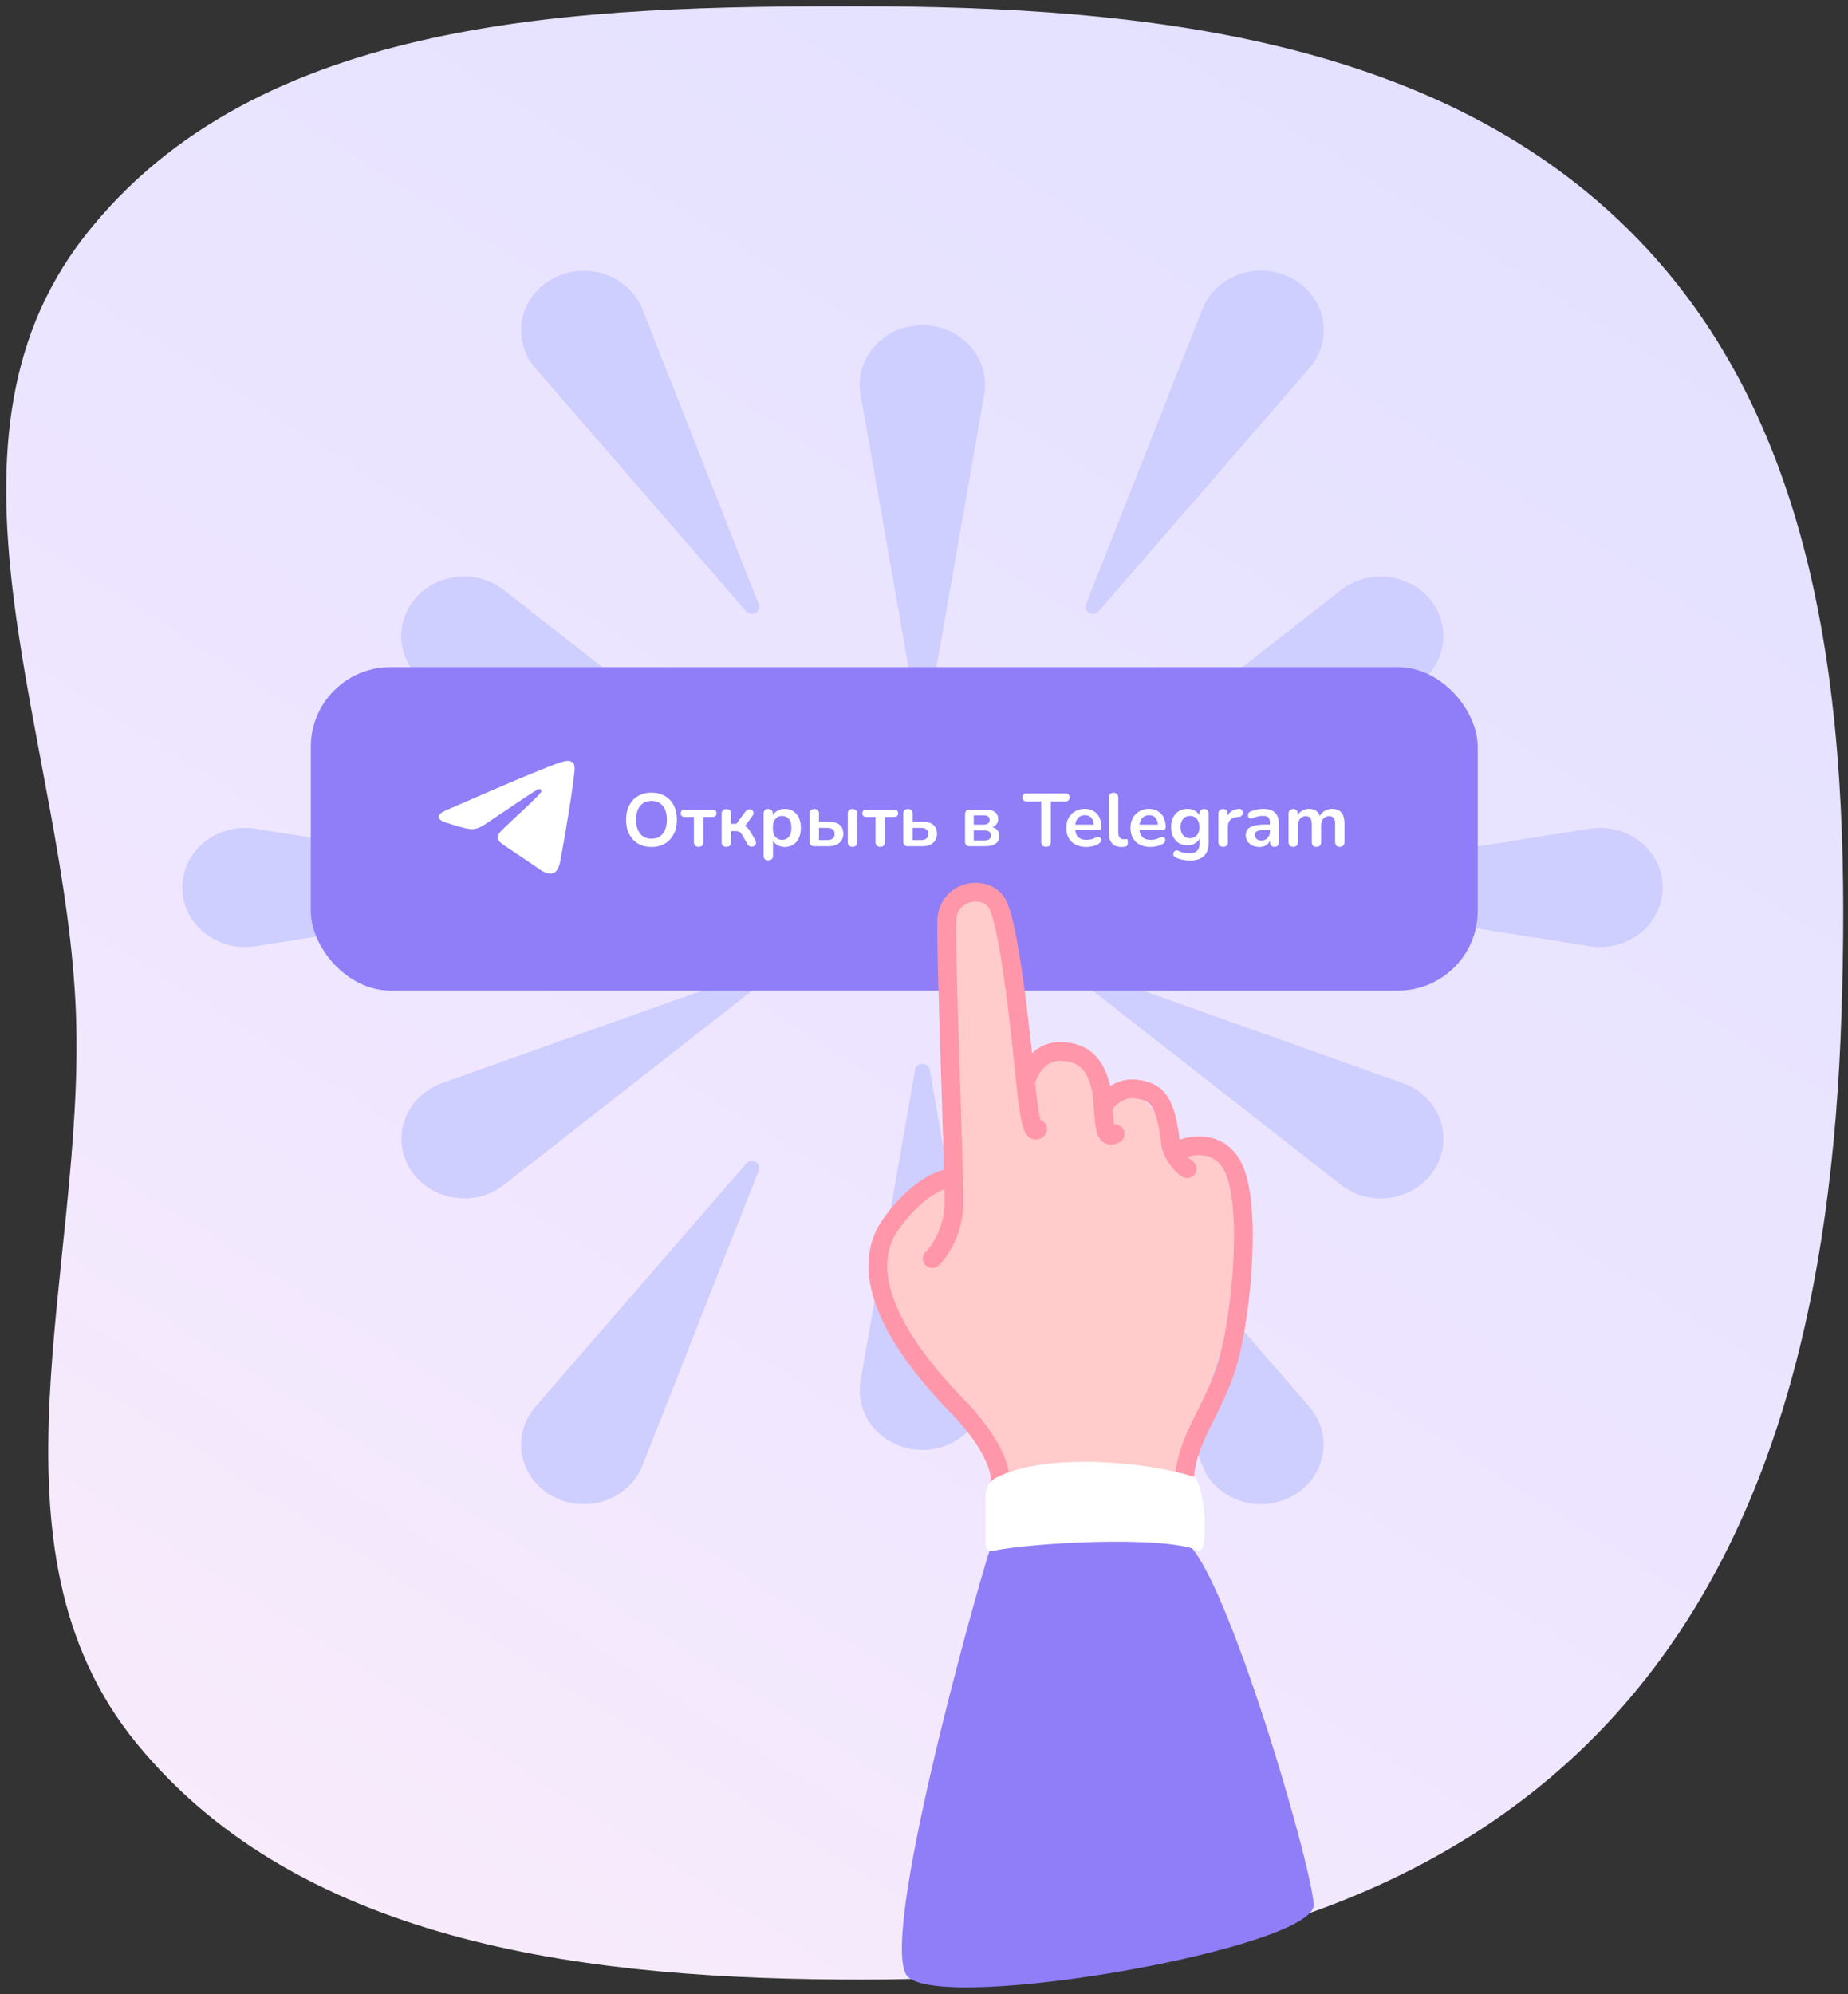
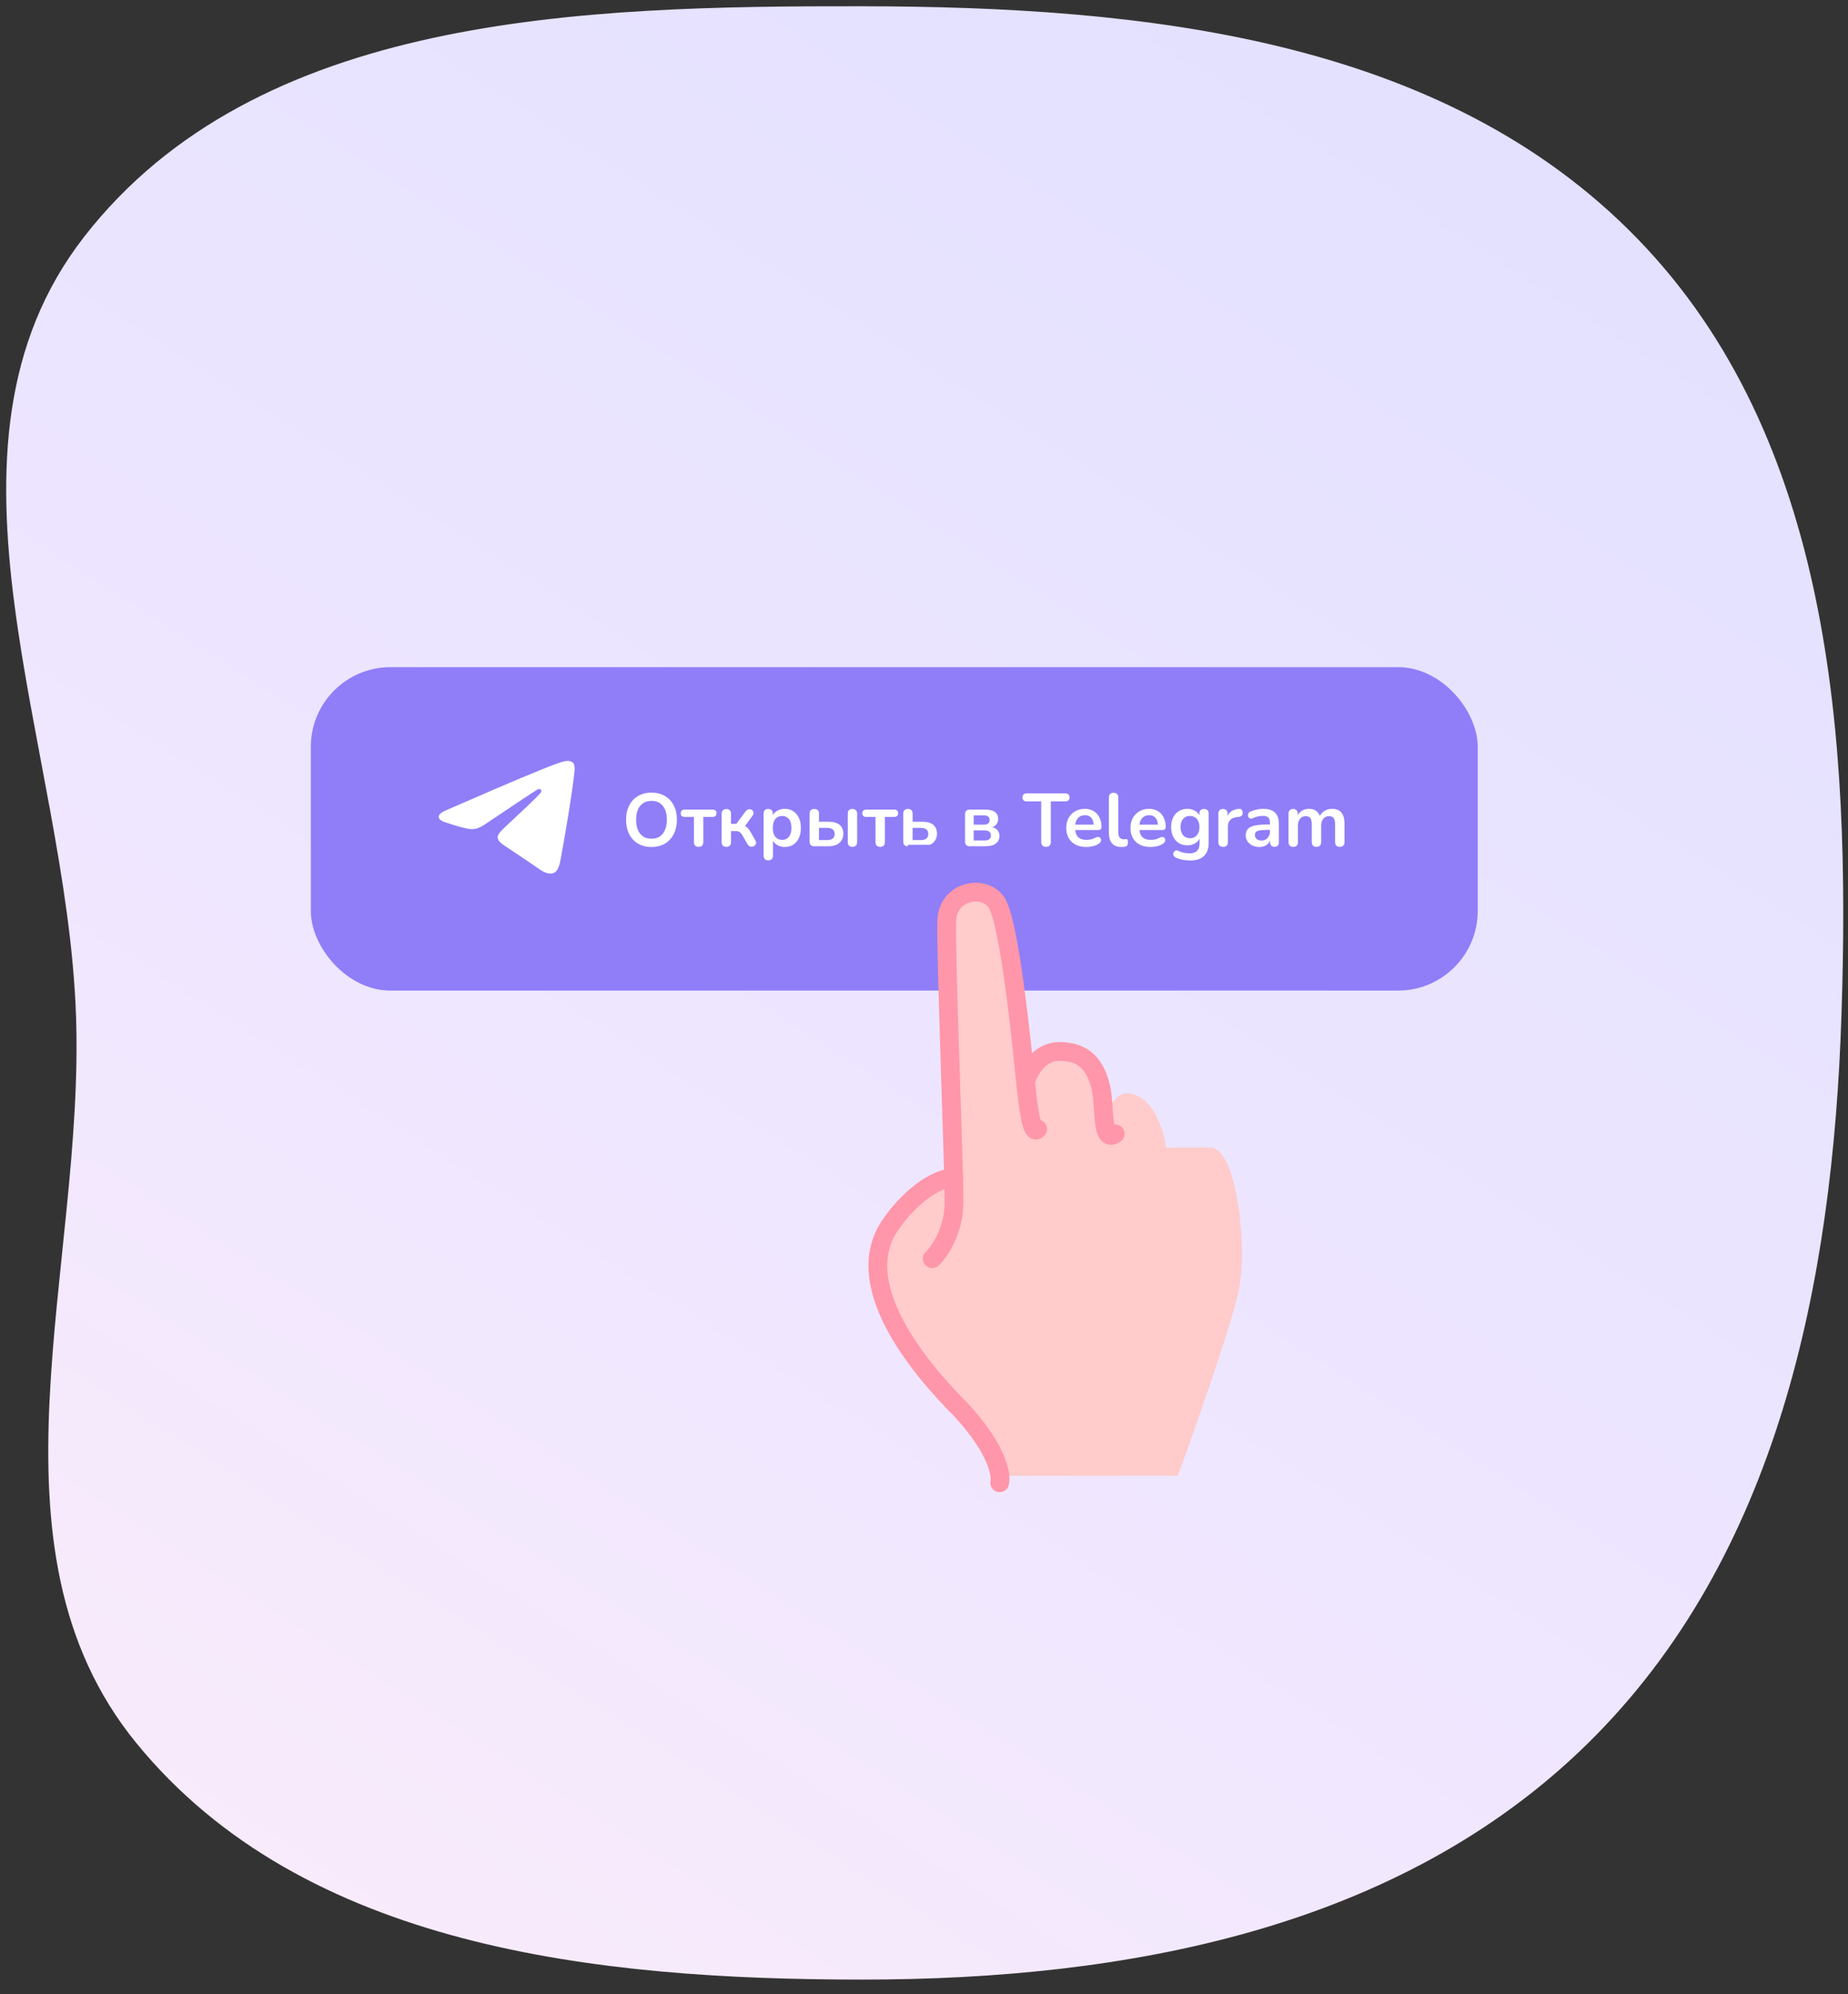
<svg xmlns="http://www.w3.org/2000/svg" width="203" height="219" viewBox="0 0 203 219" fill="none">
  <rect x="0" y="0" width="203" height="219" fill="#333333" stroke="none" />
  <path fill-rule="evenodd" clip-rule="evenodd" d="M94.684 0.688C125.497 0.73 158.396 4.088 179.875 26.221C201.152 48.147 203.286 81.002 202.28 111.565C201.315 140.873 195.319 170.913 174.434 191.459C153.702 211.854 123.741 217.42 94.684 217.414C65.634 217.408 33.348 213.96 14.968 191.424C-2.57 169.921 9.31 139.316 8.352 111.565C7.33 81.926 -8.949 49.37 9.259 25.986C28.244 1.603 63.816 0.645 94.684 0.688Z" fill="url(#paint0_linear_664_1168)" />
-   <path d="M147.303 64.804C148.046 64.225 148.908 63.799 149.835 63.556C150.762 63.312 151.732 63.255 152.683 63.389C153.634 63.523 154.545 63.845 155.357 64.334C156.17 64.823 156.865 65.468 157.399 66.227C157.933 66.987 158.293 67.844 158.457 68.744C158.621 69.644 158.585 70.567 158.35 71.453C158.116 72.338 157.689 73.168 157.097 73.887C156.505 74.607 155.76 75.201 154.912 75.63L154.099 75.978L119.971 88.117C119.215 88.387 118.63 87.599 118.963 87.035L119.167 86.804L147.303 64.804ZM141.97 30.596C142.836 31.072 143.582 31.72 144.158 32.497C144.733 33.274 145.123 34.161 145.301 35.096C145.479 36.031 145.44 36.991 145.188 37.91C144.936 38.829 144.475 39.685 143.839 40.419L120.679 67.136C120.102 67.816 118.972 67.198 119.297 66.379L132.076 33.963C132.427 33.073 132.978 32.267 133.691 31.6C134.403 30.933 135.26 30.422 136.201 30.102C137.143 29.781 138.147 29.659 139.143 29.745C140.139 29.83 141.104 30.121 141.97 30.596ZM174.601 91.02C175.589 90.86 176.602 90.907 177.568 91.158C178.535 91.408 179.432 91.856 180.198 92.47C180.964 93.084 181.579 93.849 182.001 94.713C182.423 95.576 182.642 96.516 182.642 97.468C182.642 98.419 182.423 99.36 182.001 100.223C181.579 101.086 180.964 101.851 180.198 102.465C179.432 103.079 178.535 103.527 177.568 103.778C176.602 104.028 175.589 104.075 174.601 103.916L138.653 98.232C137.742 98.085 137.742 96.85 138.653 96.711L174.601 91.02ZM119.289 128.556C119.012 127.846 119.841 127.282 120.443 127.599L120.687 127.799L143.839 154.517C144.446 155.223 144.891 156.042 145.145 156.921C145.399 157.8 145.457 158.719 145.315 159.621C145.173 160.522 144.834 161.386 144.321 162.155C143.807 162.925 143.129 163.584 142.331 164.091C141.534 164.597 140.633 164.94 139.688 165.096C138.743 165.253 137.773 165.22 136.842 165C135.911 164.78 135.039 164.377 134.281 163.818C133.523 163.259 132.897 162.555 132.442 161.752L132.076 160.973L119.289 128.556ZM119.971 106.811L154.099 118.958C155.035 119.292 155.883 119.815 156.584 120.492C157.285 121.169 157.823 121.982 158.16 122.876C158.497 123.77 158.625 124.723 158.535 125.669C158.445 126.614 158.139 127.53 157.639 128.352C157.139 129.174 156.456 129.883 155.639 130.43C154.821 130.976 153.888 131.347 152.905 131.516C151.921 131.685 150.91 131.649 149.943 131.41C148.976 131.171 148.075 130.735 147.303 130.131L119.175 108.132C118.459 107.583 119.11 106.51 119.971 106.819V106.811ZM83.348 128.556L70.569 160.973C70.215 161.859 69.663 162.661 68.951 163.325C68.238 163.988 67.382 164.497 66.442 164.815C65.503 165.133 64.501 165.254 63.508 165.168C62.514 165.082 61.552 164.793 60.688 164.319C59.823 163.845 59.078 163.198 58.503 162.424C57.928 161.649 57.537 160.765 57.357 159.833C57.178 158.901 57.213 157.942 57.462 157.024C57.711 156.107 58.166 155.251 58.798 154.517L81.966 127.799C82.544 127.12 83.674 127.738 83.348 128.556ZM83.478 108.132L55.343 130.139C54.57 130.739 53.669 131.171 52.703 131.408C51.736 131.644 50.728 131.678 49.746 131.507C48.765 131.336 47.834 130.965 47.019 130.419C46.203 129.873 45.522 129.165 45.023 128.344C44.525 127.523 44.219 126.609 44.129 125.665C44.039 124.721 44.166 123.77 44.501 122.877C44.836 121.985 45.371 121.172 46.07 120.495C46.768 119.818 47.613 119.294 48.546 118.958L82.674 106.819C83.535 106.51 84.186 107.583 83.478 108.132ZM20.028 97.475C20.028 101.514 23.849 104.58 28.044 103.923L63.992 98.232C64.903 98.085 64.903 96.85 63.992 96.711L28.044 91.02C27.058 90.864 26.048 90.914 25.085 91.166C24.121 91.419 23.227 91.867 22.464 92.481C21.701 93.094 21.088 93.858 20.668 94.719C20.247 95.581 20.029 96.518 20.028 97.468V97.475ZM45.002 66.58C45.464 65.82 46.083 65.156 46.821 64.628C47.559 64.099 48.401 63.717 49.298 63.505C50.194 63.292 51.127 63.253 52.04 63.39C52.953 63.527 53.827 63.837 54.611 64.302L55.343 64.804L83.47 86.804C84.096 87.283 83.674 88.163 82.983 88.171L82.674 88.124L48.546 75.978C47.61 75.644 46.761 75.121 46.059 74.444C45.357 73.768 44.818 72.954 44.481 72.059C44.144 71.165 44.016 70.212 44.105 69.265C44.195 68.319 44.501 67.403 45.002 66.58ZM70.569 33.963L83.348 66.379C83.674 67.198 82.544 67.816 81.966 67.144L58.798 40.419C58.166 39.684 57.711 38.829 57.462 37.911C57.213 36.993 57.178 36.035 57.357 35.103C57.537 34.17 57.928 33.286 58.503 32.512C59.078 31.737 59.823 31.091 60.688 30.617C61.552 30.143 62.514 29.853 63.508 29.767C64.501 29.682 65.503 29.802 66.442 30.12C67.382 30.439 68.238 30.947 68.951 31.611C69.663 32.274 70.215 33.077 70.569 33.963ZM94.526 43.306C94.366 42.371 94.422 41.414 94.689 40.501C94.957 39.588 95.431 38.741 96.077 38.019C96.724 37.297 97.528 36.717 98.433 36.319C99.339 35.921 100.325 35.715 101.323 35.715C102.32 35.715 103.306 35.921 104.212 36.319C105.118 36.717 105.922 37.297 106.568 38.019C107.214 38.741 107.688 39.588 107.956 40.501C108.223 41.414 108.279 42.371 108.119 43.306L102.127 77.453C101.973 78.317 100.672 78.317 100.526 77.453L94.534 43.306H94.526ZM108.119 151.629C108.283 152.566 108.23 153.526 107.965 154.441C107.699 155.357 107.227 156.207 106.58 156.931C105.934 157.656 105.129 158.238 104.222 158.637C103.314 159.037 102.327 159.244 101.327 159.244C100.327 159.244 99.339 159.037 98.432 158.637C97.524 158.238 96.72 157.656 96.073 156.931C95.427 156.207 94.954 155.357 94.689 154.441C94.423 153.526 94.37 152.566 94.534 151.629L100.526 117.483C100.672 116.618 101.973 116.618 102.127 117.483L108.119 151.629Z" fill="#CECEFF" />
  <rect x="34.142" y="73.273" width="128.183" height="35.521" rx="8.751" fill="#8F7EF8" />
  <path d="M49.221 88.896C53.229 87.15 55.901 85.999 57.237 85.443C61.056 83.855 61.849 83.579 62.366 83.569C62.48 83.568 62.734 83.596 62.899 83.729C63.037 83.842 63.075 83.995 63.095 84.102C63.112 84.209 63.135 84.453 63.116 84.643C62.91 86.817 62.014 92.092 61.559 94.527C61.368 95.557 60.987 95.902 60.62 95.936C59.821 96.009 59.215 95.408 58.442 94.902C57.233 94.108 56.55 93.615 55.375 92.841C54.017 91.946 54.898 91.455 55.671 90.651C55.873 90.441 59.391 87.242 59.458 86.951C59.467 86.915 59.475 86.78 59.394 86.708C59.314 86.637 59.196 86.661 59.11 86.681C58.988 86.708 57.056 87.986 53.31 90.513C52.763 90.89 52.266 91.074 51.82 91.064C51.33 91.054 50.385 90.787 49.682 90.559C48.823 90.279 48.138 90.131 48.198 89.655C48.228 89.408 48.57 89.155 49.221 88.896Z" fill="white" />
-   <path d="M71.564 93.024C71.004 93.024 70.512 92.901 70.09 92.654C69.672 92.406 69.348 92.061 69.118 91.616C68.887 91.165 68.772 90.638 68.772 90.034C68.772 89.579 68.838 89.169 68.969 88.807C69.101 88.439 69.288 88.126 69.529 87.868C69.776 87.605 70.07 87.404 70.411 87.267C70.757 87.124 71.141 87.053 71.564 87.053C72.129 87.053 72.621 87.176 73.038 87.423C73.456 87.665 73.779 88.008 74.01 88.453C74.241 88.898 74.356 89.422 74.356 90.026C74.356 90.482 74.29 90.894 74.158 91.262C74.027 91.629 73.837 91.945 73.59 92.209C73.349 92.472 73.055 92.676 72.709 92.818C72.368 92.956 71.987 93.024 71.564 93.024ZM71.564 92.118C71.921 92.118 72.223 92.036 72.47 91.871C72.722 91.706 72.915 91.468 73.046 91.154C73.184 90.841 73.252 90.468 73.252 90.034C73.252 89.375 73.104 88.865 72.808 88.502C72.517 88.14 72.102 87.959 71.564 87.959C71.212 87.959 70.91 88.041 70.658 88.206C70.405 88.365 70.21 88.601 70.073 88.914C69.941 89.222 69.875 89.595 69.875 90.034C69.875 90.688 70.024 91.198 70.32 91.566C70.617 91.934 71.031 92.118 71.564 92.118ZM76.746 93.008C76.581 93.008 76.452 92.964 76.359 92.876C76.271 92.783 76.227 92.651 76.227 92.481V89.721H75.222C74.926 89.721 74.777 89.587 74.777 89.318C74.777 89.192 74.816 89.093 74.893 89.021C74.975 88.95 75.085 88.914 75.222 88.914H78.261C78.558 88.914 78.706 89.049 78.706 89.318C78.706 89.45 78.668 89.551 78.591 89.623C78.514 89.688 78.404 89.721 78.261 89.721H77.257V92.481C77.257 92.651 77.213 92.783 77.125 92.876C77.043 92.964 76.916 93.008 76.746 93.008ZM79.791 93.008C79.626 93.008 79.497 92.964 79.404 92.876C79.316 92.783 79.272 92.651 79.272 92.481V89.384C79.272 89.213 79.316 89.084 79.404 88.996C79.497 88.903 79.626 88.856 79.791 88.856C79.956 88.856 80.082 88.903 80.17 88.996C80.257 89.084 80.301 89.213 80.301 89.384V90.479H80.886L81.916 89.095C81.993 88.991 82.081 88.925 82.179 88.898C82.278 88.865 82.372 88.862 82.459 88.889C82.553 88.917 82.627 88.966 82.682 89.038C82.742 89.109 82.772 89.194 82.772 89.293C82.778 89.386 82.742 89.485 82.665 89.59L81.685 90.932L81.463 90.603C81.611 90.619 81.743 90.66 81.858 90.726C81.979 90.792 82.089 90.885 82.188 91.006C82.292 91.122 82.394 91.267 82.492 91.443L82.978 92.308C83.044 92.423 83.066 92.53 83.044 92.629C83.028 92.722 82.981 92.802 82.904 92.868C82.833 92.934 82.748 92.975 82.649 92.991C82.55 93.008 82.451 92.994 82.352 92.95C82.259 92.912 82.179 92.835 82.114 92.719L81.562 91.756C81.49 91.629 81.419 91.533 81.347 91.468C81.282 91.396 81.205 91.347 81.117 91.319C81.034 91.292 80.933 91.278 80.812 91.278H80.301V92.481C80.301 92.651 80.257 92.783 80.17 92.876C80.082 92.964 79.956 93.008 79.791 93.008ZM84.392 94.49C84.227 94.49 84.101 94.447 84.013 94.359C83.925 94.271 83.881 94.142 83.881 93.972V89.367C83.881 89.197 83.925 89.068 84.013 88.98C84.101 88.892 84.224 88.848 84.383 88.848C84.548 88.848 84.674 88.892 84.762 88.98C84.85 89.068 84.894 89.197 84.894 89.367V90.01L84.803 89.763C84.886 89.483 85.053 89.257 85.306 89.087C85.564 88.917 85.863 88.832 86.204 88.832C86.555 88.832 86.863 88.917 87.126 89.087C87.395 89.257 87.604 89.499 87.752 89.812C87.9 90.12 87.975 90.49 87.975 90.924C87.975 91.352 87.9 91.726 87.752 92.044C87.604 92.357 87.398 92.599 87.135 92.769C86.871 92.939 86.561 93.024 86.204 93.024C85.869 93.024 85.575 92.942 85.322 92.777C85.07 92.607 84.9 92.387 84.812 92.118H84.911V93.972C84.911 94.142 84.864 94.271 84.771 94.359C84.683 94.447 84.556 94.49 84.392 94.49ZM85.915 92.242C86.119 92.242 86.297 92.192 86.451 92.094C86.605 91.995 86.723 91.849 86.805 91.657C86.893 91.459 86.937 91.215 86.937 90.924C86.937 90.485 86.844 90.158 86.657 89.944C86.47 89.724 86.223 89.614 85.915 89.614C85.712 89.614 85.534 89.664 85.38 89.763C85.226 89.856 85.106 90.001 85.018 90.199C84.935 90.391 84.894 90.633 84.894 90.924C84.894 91.358 84.987 91.687 85.174 91.912C85.361 92.132 85.608 92.242 85.915 92.242ZM89.443 92.942C89.278 92.942 89.152 92.898 89.064 92.81C88.976 92.722 88.932 92.596 88.932 92.431V89.367C88.932 89.192 88.976 89.062 89.064 88.98C89.157 88.892 89.286 88.848 89.451 88.848C89.616 88.848 89.742 88.892 89.83 88.98C89.918 89.062 89.962 89.192 89.962 89.367V90.249H91.024C91.557 90.249 91.958 90.361 92.227 90.586C92.501 90.811 92.639 91.141 92.639 91.575C92.639 91.849 92.573 92.091 92.441 92.299C92.309 92.503 92.123 92.662 91.881 92.777C91.645 92.887 91.359 92.942 91.024 92.942H89.443ZM89.962 92.266H90.868C91.126 92.266 91.326 92.212 91.469 92.102C91.612 91.986 91.683 91.814 91.683 91.583C91.683 91.358 91.612 91.193 91.469 91.089C91.326 90.979 91.126 90.924 90.868 90.924H89.962V92.266ZM93.635 93.008C93.471 93.008 93.344 92.964 93.257 92.876C93.169 92.783 93.125 92.651 93.125 92.481V89.367C93.125 89.192 93.169 89.062 93.257 88.98C93.344 88.892 93.471 88.848 93.635 88.848C93.8 88.848 93.926 88.892 94.014 88.98C94.108 89.062 94.154 89.192 94.154 89.367V92.481C94.154 92.832 93.981 93.008 93.635 93.008ZM96.694 93.008C96.529 93.008 96.4 92.964 96.307 92.876C96.219 92.783 96.175 92.651 96.175 92.481V89.721H95.17C94.874 89.721 94.726 89.587 94.726 89.318C94.726 89.192 94.764 89.093 94.841 89.021C94.923 88.95 95.033 88.914 95.17 88.914H98.21C98.506 88.914 98.654 89.049 98.654 89.318C98.654 89.45 98.616 89.551 98.539 89.623C98.462 89.688 98.353 89.721 98.21 89.721H97.205V92.481C97.205 92.651 97.161 92.783 97.073 92.876C96.991 92.964 96.864 93.008 96.694 93.008ZM99.731 92.942C99.566 92.942 99.44 92.898 99.352 92.81C99.264 92.722 99.22 92.596 99.22 92.431V89.367C99.22 89.192 99.264 89.062 99.352 88.98C99.445 88.892 99.574 88.848 99.739 88.848C99.904 88.848 100.03 88.892 100.118 88.98C100.206 89.062 100.25 89.192 100.25 89.367V90.249H101.312C101.845 90.249 102.246 90.361 102.515 90.586C102.789 90.811 102.927 91.141 102.927 91.575C102.927 91.849 102.861 92.091 102.729 92.299C102.597 92.503 102.41 92.662 102.169 92.777C101.933 92.887 101.647 92.942 101.312 92.942H99.731ZM100.25 92.266H101.156C101.414 92.266 101.614 92.212 101.757 92.102C101.9 91.986 101.971 91.814 101.971 91.583C101.971 91.358 101.9 91.193 101.757 91.089C101.614 90.979 101.414 90.924 101.156 90.924H100.25V92.266ZM106.52 92.942C106.355 92.942 106.228 92.898 106.141 92.81C106.053 92.722 106.009 92.596 106.009 92.431V89.425C106.009 89.26 106.053 89.134 106.141 89.046C106.228 88.958 106.355 88.914 106.52 88.914H108.183C108.529 88.914 108.809 88.955 109.023 89.038C109.243 89.12 109.402 89.241 109.501 89.4C109.6 89.554 109.649 89.743 109.649 89.969C109.649 90.221 109.562 90.435 109.386 90.611C109.216 90.781 108.988 90.885 108.702 90.924V90.809C109.059 90.831 109.328 90.932 109.509 91.113C109.696 91.295 109.789 91.528 109.789 91.814C109.789 92.159 109.658 92.434 109.394 92.637C109.131 92.84 108.749 92.942 108.249 92.942H106.52ZM106.964 92.308H108.159C108.384 92.308 108.554 92.261 108.669 92.168C108.79 92.074 108.85 91.937 108.85 91.756C108.85 91.575 108.79 91.437 108.669 91.344C108.554 91.251 108.384 91.204 108.159 91.204H106.964V92.308ZM106.964 90.57H108.084C108.282 90.57 108.436 90.526 108.546 90.438C108.656 90.345 108.71 90.216 108.71 90.051C108.71 89.886 108.656 89.763 108.546 89.68C108.436 89.592 108.282 89.548 108.084 89.548H106.964V90.57ZM114.903 93.008C114.733 93.008 114.601 92.961 114.508 92.868C114.42 92.769 114.376 92.634 114.376 92.464V88.016H112.77C112.627 88.016 112.515 87.978 112.432 87.901C112.355 87.819 112.317 87.709 112.317 87.572C112.317 87.429 112.355 87.322 112.432 87.25C112.515 87.174 112.627 87.135 112.77 87.135H117.036C117.179 87.135 117.289 87.174 117.366 87.25C117.448 87.322 117.489 87.429 117.489 87.572C117.489 87.709 117.448 87.819 117.366 87.901C117.289 87.978 117.179 88.016 117.036 88.016H115.43V92.464C115.43 92.634 115.386 92.769 115.299 92.868C115.211 92.961 115.079 93.008 114.903 93.008ZM119.334 93.024C118.878 93.024 118.486 92.939 118.156 92.769C117.827 92.599 117.572 92.357 117.39 92.044C117.215 91.731 117.127 91.361 117.127 90.932C117.127 90.515 117.212 90.15 117.382 89.837C117.558 89.524 117.797 89.279 118.099 89.104C118.406 88.922 118.755 88.832 119.145 88.832C119.43 88.832 119.686 88.879 119.911 88.972C120.141 89.065 120.336 89.2 120.496 89.375C120.66 89.551 120.784 89.765 120.866 90.018C120.954 90.265 120.998 90.545 120.998 90.858C120.998 90.957 120.962 91.034 120.891 91.089C120.825 91.138 120.729 91.163 120.603 91.163H117.959V90.57H120.273L120.141 90.693C120.141 90.441 120.103 90.229 120.026 90.059C119.955 89.889 119.848 89.76 119.705 89.672C119.568 89.579 119.395 89.532 119.186 89.532C118.955 89.532 118.758 89.587 118.593 89.697C118.434 89.801 118.31 89.952 118.222 90.15C118.14 90.342 118.099 90.573 118.099 90.841V90.899C118.099 91.35 118.203 91.687 118.412 91.912C118.626 92.132 118.939 92.242 119.351 92.242C119.493 92.242 119.653 92.225 119.828 92.192C120.01 92.154 120.18 92.091 120.339 92.003C120.454 91.937 120.556 91.91 120.644 91.921C120.732 91.926 120.8 91.956 120.85 92.011C120.905 92.066 120.938 92.135 120.949 92.217C120.96 92.294 120.943 92.374 120.899 92.456C120.861 92.538 120.792 92.61 120.693 92.67C120.501 92.791 120.279 92.882 120.026 92.942C119.779 92.997 119.548 93.024 119.334 93.024ZM123.189 93.024C122.733 93.024 122.39 92.895 122.159 92.637C121.929 92.374 121.813 91.989 121.813 91.484V87.588C121.813 87.418 121.857 87.289 121.945 87.201C122.033 87.113 122.159 87.069 122.324 87.069C122.489 87.069 122.615 87.113 122.703 87.201C122.796 87.289 122.843 87.418 122.843 87.588V91.435C122.843 91.687 122.895 91.874 122.999 91.995C123.109 92.115 123.263 92.176 123.461 92.176C123.505 92.176 123.546 92.176 123.584 92.176C123.623 92.17 123.661 92.165 123.7 92.159C123.776 92.148 123.829 92.17 123.856 92.225C123.884 92.275 123.897 92.379 123.897 92.538C123.897 92.676 123.87 92.783 123.815 92.859C123.76 92.936 123.669 92.983 123.543 93C123.488 93.005 123.431 93.01 123.37 93.016C123.31 93.022 123.249 93.024 123.189 93.024ZM126.389 93.024C125.933 93.024 125.54 92.939 125.211 92.769C124.881 92.599 124.626 92.357 124.445 92.044C124.269 91.731 124.181 91.361 124.181 90.932C124.181 90.515 124.266 90.15 124.436 89.837C124.612 89.524 124.851 89.279 125.153 89.104C125.461 88.922 125.809 88.832 126.199 88.832C126.485 88.832 126.74 88.879 126.965 88.972C127.196 89.065 127.391 89.2 127.55 89.375C127.715 89.551 127.838 89.765 127.921 90.018C128.008 90.265 128.052 90.545 128.052 90.858C128.052 90.957 128.017 91.034 127.945 91.089C127.879 91.138 127.783 91.163 127.657 91.163H125.013V90.57H127.327L127.196 90.693C127.196 90.441 127.157 90.229 127.08 90.059C127.009 89.889 126.902 89.76 126.759 89.672C126.622 89.579 126.449 89.532 126.24 89.532C126.01 89.532 125.812 89.587 125.647 89.697C125.488 89.801 125.364 89.952 125.277 90.15C125.194 90.342 125.153 90.573 125.153 90.841V90.899C125.153 91.35 125.257 91.687 125.466 91.912C125.68 92.132 125.993 92.242 126.405 92.242C126.548 92.242 126.707 92.225 126.883 92.192C127.064 92.154 127.234 92.091 127.393 92.003C127.509 91.937 127.61 91.91 127.698 91.921C127.786 91.926 127.855 91.956 127.904 92.011C127.959 92.066 127.992 92.135 128.003 92.217C128.014 92.294 127.997 92.374 127.953 92.456C127.915 92.538 127.846 92.61 127.748 92.67C127.555 92.791 127.333 92.882 127.08 92.942C126.833 92.997 126.603 93.024 126.389 93.024ZM130.746 94.507C130.449 94.507 130.161 94.479 129.881 94.424C129.606 94.37 129.356 94.284 129.131 94.169C129.027 94.114 128.956 94.048 128.917 93.972C128.884 93.895 128.873 93.815 128.884 93.733C128.901 93.656 128.934 93.587 128.983 93.527C129.038 93.466 129.104 93.425 129.181 93.403C129.258 93.381 129.337 93.392 129.42 93.436C129.661 93.557 129.889 93.634 130.103 93.667C130.323 93.705 130.51 93.724 130.663 93.724C131.031 93.724 131.306 93.634 131.487 93.453C131.674 93.277 131.767 93.013 131.767 92.662V91.921H131.841C131.759 92.201 131.586 92.426 131.322 92.596C131.064 92.761 130.77 92.843 130.441 92.843C130.078 92.843 129.763 92.761 129.494 92.596C129.225 92.426 129.016 92.19 128.868 91.888C128.719 91.586 128.645 91.234 128.645 90.833C128.645 90.531 128.686 90.26 128.769 90.018C128.857 89.771 128.978 89.559 129.131 89.384C129.29 89.208 129.48 89.073 129.7 88.98C129.925 88.881 130.172 88.832 130.441 88.832C130.781 88.832 131.078 88.917 131.33 89.087C131.589 89.252 131.756 89.472 131.833 89.746L131.751 89.952V89.367C131.751 89.197 131.794 89.068 131.882 88.98C131.976 88.892 132.102 88.848 132.261 88.848C132.426 88.848 132.552 88.892 132.64 88.98C132.728 89.068 132.772 89.197 132.772 89.367V92.538C132.772 93.192 132.599 93.683 132.253 94.013C131.907 94.342 131.405 94.507 130.746 94.507ZM130.721 92.061C130.935 92.061 131.119 92.011 131.273 91.912C131.427 91.814 131.545 91.673 131.627 91.492C131.715 91.305 131.759 91.086 131.759 90.833C131.759 90.454 131.665 90.158 131.479 89.944C131.292 89.724 131.039 89.614 130.721 89.614C130.507 89.614 130.323 89.664 130.169 89.763C130.015 89.861 129.895 90.001 129.807 90.183C129.724 90.364 129.683 90.581 129.683 90.833C129.683 91.212 129.776 91.511 129.963 91.731C130.15 91.951 130.402 92.061 130.721 92.061ZM134.366 93.008C134.196 93.008 134.064 92.964 133.97 92.876C133.883 92.783 133.839 92.651 133.839 92.481V89.367C133.839 89.197 133.883 89.068 133.97 88.98C134.058 88.892 134.182 88.848 134.341 88.848C134.5 88.848 134.624 88.892 134.712 88.98C134.8 89.068 134.844 89.197 134.844 89.367V89.886H134.761C134.838 89.557 134.989 89.307 135.214 89.137C135.439 88.966 135.739 88.865 136.112 88.832C136.227 88.821 136.318 88.851 136.384 88.922C136.455 88.988 136.496 89.093 136.507 89.235C136.518 89.373 136.485 89.485 136.408 89.573C136.337 89.656 136.227 89.705 136.079 89.721L135.898 89.738C135.563 89.771 135.31 89.875 135.14 90.051C134.97 90.221 134.885 90.463 134.885 90.776V92.481C134.885 92.651 134.841 92.783 134.753 92.876C134.665 92.964 134.536 93.008 134.366 93.008ZM138.35 93.024C138.059 93.024 137.798 92.969 137.568 92.859C137.342 92.744 137.164 92.591 137.032 92.398C136.906 92.206 136.843 91.989 136.843 91.748C136.843 91.451 136.92 91.218 137.073 91.047C137.227 90.872 137.477 90.745 137.823 90.669C138.169 90.592 138.633 90.553 139.215 90.553H139.627V91.146H139.223C138.883 91.146 138.611 91.163 138.408 91.196C138.205 91.229 138.059 91.286 137.971 91.369C137.889 91.446 137.848 91.555 137.848 91.698C137.848 91.879 137.911 92.028 138.037 92.143C138.163 92.258 138.339 92.316 138.564 92.316C138.745 92.316 138.905 92.275 139.042 92.192C139.185 92.105 139.297 91.986 139.38 91.838C139.462 91.69 139.503 91.52 139.503 91.328V90.38C139.503 90.106 139.443 89.908 139.322 89.787C139.201 89.666 138.998 89.606 138.712 89.606C138.553 89.606 138.38 89.625 138.194 89.664C138.012 89.702 137.82 89.768 137.617 89.861C137.513 89.911 137.419 89.924 137.337 89.903C137.26 89.881 137.2 89.837 137.156 89.771C137.112 89.699 137.09 89.623 137.09 89.54C137.09 89.458 137.112 89.378 137.156 89.301C137.2 89.219 137.274 89.159 137.378 89.12C137.631 89.016 137.872 88.942 138.103 88.898C138.339 88.854 138.553 88.832 138.745 88.832C139.141 88.832 139.465 88.892 139.717 89.013C139.975 89.134 140.168 89.318 140.294 89.565C140.42 89.806 140.483 90.12 140.483 90.504V92.481C140.483 92.651 140.442 92.783 140.36 92.876C140.277 92.964 140.159 93.008 140.006 93.008C139.852 93.008 139.731 92.964 139.643 92.876C139.561 92.783 139.52 92.651 139.52 92.481V92.085H139.586C139.547 92.278 139.47 92.445 139.355 92.588C139.245 92.725 139.105 92.832 138.935 92.909C138.765 92.986 138.57 93.024 138.35 93.024ZM142.055 93.008C141.891 93.008 141.764 92.964 141.677 92.876C141.589 92.783 141.545 92.651 141.545 92.481V89.367C141.545 89.197 141.589 89.068 141.677 88.98C141.764 88.892 141.888 88.848 142.047 88.848C142.207 88.848 142.33 88.892 142.418 88.98C142.506 89.068 142.55 89.197 142.55 89.367V89.969L142.459 89.721C142.569 89.447 142.739 89.23 142.97 89.071C143.2 88.911 143.475 88.832 143.793 88.832C144.117 88.832 144.384 88.909 144.592 89.062C144.801 89.216 144.947 89.452 145.029 89.771H144.914C145.023 89.48 145.205 89.252 145.457 89.087C145.71 88.917 146.001 88.832 146.33 88.832C146.638 88.832 146.89 88.892 147.088 89.013C147.291 89.134 147.442 89.318 147.541 89.565C147.64 89.806 147.689 90.114 147.689 90.487V92.481C147.689 92.651 147.643 92.783 147.549 92.876C147.462 92.964 147.335 93.008 147.17 93.008C147.006 93.008 146.879 92.964 146.792 92.876C146.704 92.783 146.66 92.651 146.66 92.481V90.528C146.66 90.221 146.608 89.996 146.503 89.853C146.404 89.71 146.234 89.639 145.993 89.639C145.724 89.639 145.512 89.735 145.358 89.927C145.205 90.114 145.128 90.375 145.128 90.71V92.481C145.128 92.651 145.084 92.783 144.996 92.876C144.908 92.964 144.782 93.008 144.617 93.008C144.452 93.008 144.323 92.964 144.23 92.876C144.142 92.783 144.098 92.651 144.098 92.481V90.528C144.098 90.221 144.046 89.996 143.942 89.853C143.843 89.71 143.675 89.639 143.439 89.639C143.17 89.639 142.959 89.735 142.805 89.927C142.651 90.114 142.574 90.375 142.574 90.71V92.481C142.574 92.832 142.401 93.008 142.055 93.008Z" fill="white" />
+   <path d="M71.564 93.024C71.004 93.024 70.512 92.901 70.09 92.654C69.672 92.406 69.348 92.061 69.118 91.616C68.887 91.165 68.772 90.638 68.772 90.034C68.772 89.579 68.838 89.169 68.969 88.807C69.101 88.439 69.288 88.126 69.529 87.868C69.776 87.605 70.07 87.404 70.411 87.267C70.757 87.124 71.141 87.053 71.564 87.053C72.129 87.053 72.621 87.176 73.038 87.423C73.456 87.665 73.779 88.008 74.01 88.453C74.241 88.898 74.356 89.422 74.356 90.026C74.356 90.482 74.29 90.894 74.158 91.262C74.027 91.629 73.837 91.945 73.59 92.209C73.349 92.472 73.055 92.676 72.709 92.818C72.368 92.956 71.987 93.024 71.564 93.024ZM71.564 92.118C71.921 92.118 72.223 92.036 72.47 91.871C72.722 91.706 72.915 91.468 73.046 91.154C73.184 90.841 73.252 90.468 73.252 90.034C73.252 89.375 73.104 88.865 72.808 88.502C72.517 88.14 72.102 87.959 71.564 87.959C71.212 87.959 70.91 88.041 70.658 88.206C70.405 88.365 70.21 88.601 70.073 88.914C69.941 89.222 69.875 89.595 69.875 90.034C69.875 90.688 70.024 91.198 70.32 91.566C70.617 91.934 71.031 92.118 71.564 92.118ZM76.746 93.008C76.581 93.008 76.452 92.964 76.359 92.876C76.271 92.783 76.227 92.651 76.227 92.481V89.721H75.222C74.926 89.721 74.777 89.587 74.777 89.318C74.777 89.192 74.816 89.093 74.893 89.021C74.975 88.95 75.085 88.914 75.222 88.914H78.261C78.558 88.914 78.706 89.049 78.706 89.318C78.706 89.45 78.668 89.551 78.591 89.623C78.514 89.688 78.404 89.721 78.261 89.721H77.257V92.481C77.257 92.651 77.213 92.783 77.125 92.876C77.043 92.964 76.916 93.008 76.746 93.008ZM79.791 93.008C79.626 93.008 79.497 92.964 79.404 92.876C79.316 92.783 79.272 92.651 79.272 92.481V89.384C79.272 89.213 79.316 89.084 79.404 88.996C79.497 88.903 79.626 88.856 79.791 88.856C79.956 88.856 80.082 88.903 80.17 88.996C80.257 89.084 80.301 89.213 80.301 89.384V90.479H80.886L81.916 89.095C81.993 88.991 82.081 88.925 82.179 88.898C82.278 88.865 82.372 88.862 82.459 88.889C82.553 88.917 82.627 88.966 82.682 89.038C82.742 89.109 82.772 89.194 82.772 89.293C82.778 89.386 82.742 89.485 82.665 89.59L81.685 90.932L81.463 90.603C81.611 90.619 81.743 90.66 81.858 90.726C81.979 90.792 82.089 90.885 82.188 91.006C82.292 91.122 82.394 91.267 82.492 91.443L82.978 92.308C83.044 92.423 83.066 92.53 83.044 92.629C83.028 92.722 82.981 92.802 82.904 92.868C82.833 92.934 82.748 92.975 82.649 92.991C82.55 93.008 82.451 92.994 82.352 92.95C82.259 92.912 82.179 92.835 82.114 92.719L81.562 91.756C81.49 91.629 81.419 91.533 81.347 91.468C81.282 91.396 81.205 91.347 81.117 91.319C81.034 91.292 80.933 91.278 80.812 91.278H80.301V92.481C80.301 92.651 80.257 92.783 80.17 92.876C80.082 92.964 79.956 93.008 79.791 93.008ZM84.392 94.49C84.227 94.49 84.101 94.447 84.013 94.359C83.925 94.271 83.881 94.142 83.881 93.972V89.367C83.881 89.197 83.925 89.068 84.013 88.98C84.101 88.892 84.224 88.848 84.383 88.848C84.548 88.848 84.674 88.892 84.762 88.98C84.85 89.068 84.894 89.197 84.894 89.367V90.01L84.803 89.763C84.886 89.483 85.053 89.257 85.306 89.087C85.564 88.917 85.863 88.832 86.204 88.832C86.555 88.832 86.863 88.917 87.126 89.087C87.395 89.257 87.604 89.499 87.752 89.812C87.9 90.12 87.975 90.49 87.975 90.924C87.975 91.352 87.9 91.726 87.752 92.044C87.604 92.357 87.398 92.599 87.135 92.769C86.871 92.939 86.561 93.024 86.204 93.024C85.869 93.024 85.575 92.942 85.322 92.777C85.07 92.607 84.9 92.387 84.812 92.118H84.911V93.972C84.911 94.142 84.864 94.271 84.771 94.359C84.683 94.447 84.556 94.49 84.392 94.49ZM85.915 92.242C86.119 92.242 86.297 92.192 86.451 92.094C86.605 91.995 86.723 91.849 86.805 91.657C86.893 91.459 86.937 91.215 86.937 90.924C86.937 90.485 86.844 90.158 86.657 89.944C86.47 89.724 86.223 89.614 85.915 89.614C85.712 89.614 85.534 89.664 85.38 89.763C85.226 89.856 85.106 90.001 85.018 90.199C84.935 90.391 84.894 90.633 84.894 90.924C84.894 91.358 84.987 91.687 85.174 91.912C85.361 92.132 85.608 92.242 85.915 92.242ZM89.443 92.942C89.278 92.942 89.152 92.898 89.064 92.81C88.976 92.722 88.932 92.596 88.932 92.431V89.367C88.932 89.192 88.976 89.062 89.064 88.98C89.157 88.892 89.286 88.848 89.451 88.848C89.616 88.848 89.742 88.892 89.83 88.98C89.918 89.062 89.962 89.192 89.962 89.367V90.249H91.024C91.557 90.249 91.958 90.361 92.227 90.586C92.501 90.811 92.639 91.141 92.639 91.575C92.639 91.849 92.573 92.091 92.441 92.299C92.309 92.503 92.123 92.662 91.881 92.777C91.645 92.887 91.359 92.942 91.024 92.942H89.443ZM89.962 92.266H90.868C91.126 92.266 91.326 92.212 91.469 92.102C91.612 91.986 91.683 91.814 91.683 91.583C91.683 91.358 91.612 91.193 91.469 91.089C91.326 90.979 91.126 90.924 90.868 90.924H89.962V92.266ZM93.635 93.008C93.471 93.008 93.344 92.964 93.257 92.876C93.169 92.783 93.125 92.651 93.125 92.481V89.367C93.125 89.192 93.169 89.062 93.257 88.98C93.344 88.892 93.471 88.848 93.635 88.848C93.8 88.848 93.926 88.892 94.014 88.98C94.108 89.062 94.154 89.192 94.154 89.367V92.481C94.154 92.832 93.981 93.008 93.635 93.008ZM96.694 93.008C96.529 93.008 96.4 92.964 96.307 92.876C96.219 92.783 96.175 92.651 96.175 92.481V89.721H95.17C94.874 89.721 94.726 89.587 94.726 89.318C94.726 89.192 94.764 89.093 94.841 89.021C94.923 88.95 95.033 88.914 95.17 88.914H98.21C98.506 88.914 98.654 89.049 98.654 89.318C98.654 89.45 98.616 89.551 98.539 89.623C98.462 89.688 98.353 89.721 98.21 89.721H97.205V92.481C97.205 92.651 97.161 92.783 97.073 92.876C96.991 92.964 96.864 93.008 96.694 93.008ZM99.731 92.942C99.566 92.942 99.44 92.898 99.352 92.81C99.264 92.722 99.22 92.596 99.22 92.431V89.367C99.22 89.192 99.264 89.062 99.352 88.98C99.445 88.892 99.574 88.848 99.739 88.848C99.904 88.848 100.03 88.892 100.118 88.98C100.206 89.062 100.25 89.192 100.25 89.367V90.249H101.312C101.845 90.249 102.246 90.361 102.515 90.586C102.789 90.811 102.927 91.141 102.927 91.575C102.927 91.849 102.861 92.091 102.729 92.299C102.597 92.503 102.41 92.662 102.169 92.777H99.731ZM100.25 92.266H101.156C101.414 92.266 101.614 92.212 101.757 92.102C101.9 91.986 101.971 91.814 101.971 91.583C101.971 91.358 101.9 91.193 101.757 91.089C101.614 90.979 101.414 90.924 101.156 90.924H100.25V92.266ZM106.52 92.942C106.355 92.942 106.228 92.898 106.141 92.81C106.053 92.722 106.009 92.596 106.009 92.431V89.425C106.009 89.26 106.053 89.134 106.141 89.046C106.228 88.958 106.355 88.914 106.52 88.914H108.183C108.529 88.914 108.809 88.955 109.023 89.038C109.243 89.12 109.402 89.241 109.501 89.4C109.6 89.554 109.649 89.743 109.649 89.969C109.649 90.221 109.562 90.435 109.386 90.611C109.216 90.781 108.988 90.885 108.702 90.924V90.809C109.059 90.831 109.328 90.932 109.509 91.113C109.696 91.295 109.789 91.528 109.789 91.814C109.789 92.159 109.658 92.434 109.394 92.637C109.131 92.84 108.749 92.942 108.249 92.942H106.52ZM106.964 92.308H108.159C108.384 92.308 108.554 92.261 108.669 92.168C108.79 92.074 108.85 91.937 108.85 91.756C108.85 91.575 108.79 91.437 108.669 91.344C108.554 91.251 108.384 91.204 108.159 91.204H106.964V92.308ZM106.964 90.57H108.084C108.282 90.57 108.436 90.526 108.546 90.438C108.656 90.345 108.71 90.216 108.71 90.051C108.71 89.886 108.656 89.763 108.546 89.68C108.436 89.592 108.282 89.548 108.084 89.548H106.964V90.57ZM114.903 93.008C114.733 93.008 114.601 92.961 114.508 92.868C114.42 92.769 114.376 92.634 114.376 92.464V88.016H112.77C112.627 88.016 112.515 87.978 112.432 87.901C112.355 87.819 112.317 87.709 112.317 87.572C112.317 87.429 112.355 87.322 112.432 87.25C112.515 87.174 112.627 87.135 112.77 87.135H117.036C117.179 87.135 117.289 87.174 117.366 87.25C117.448 87.322 117.489 87.429 117.489 87.572C117.489 87.709 117.448 87.819 117.366 87.901C117.289 87.978 117.179 88.016 117.036 88.016H115.43V92.464C115.43 92.634 115.386 92.769 115.299 92.868C115.211 92.961 115.079 93.008 114.903 93.008ZM119.334 93.024C118.878 93.024 118.486 92.939 118.156 92.769C117.827 92.599 117.572 92.357 117.39 92.044C117.215 91.731 117.127 91.361 117.127 90.932C117.127 90.515 117.212 90.15 117.382 89.837C117.558 89.524 117.797 89.279 118.099 89.104C118.406 88.922 118.755 88.832 119.145 88.832C119.43 88.832 119.686 88.879 119.911 88.972C120.141 89.065 120.336 89.2 120.496 89.375C120.66 89.551 120.784 89.765 120.866 90.018C120.954 90.265 120.998 90.545 120.998 90.858C120.998 90.957 120.962 91.034 120.891 91.089C120.825 91.138 120.729 91.163 120.603 91.163H117.959V90.57H120.273L120.141 90.693C120.141 90.441 120.103 90.229 120.026 90.059C119.955 89.889 119.848 89.76 119.705 89.672C119.568 89.579 119.395 89.532 119.186 89.532C118.955 89.532 118.758 89.587 118.593 89.697C118.434 89.801 118.31 89.952 118.222 90.15C118.14 90.342 118.099 90.573 118.099 90.841V90.899C118.099 91.35 118.203 91.687 118.412 91.912C118.626 92.132 118.939 92.242 119.351 92.242C119.493 92.242 119.653 92.225 119.828 92.192C120.01 92.154 120.18 92.091 120.339 92.003C120.454 91.937 120.556 91.91 120.644 91.921C120.732 91.926 120.8 91.956 120.85 92.011C120.905 92.066 120.938 92.135 120.949 92.217C120.96 92.294 120.943 92.374 120.899 92.456C120.861 92.538 120.792 92.61 120.693 92.67C120.501 92.791 120.279 92.882 120.026 92.942C119.779 92.997 119.548 93.024 119.334 93.024ZM123.189 93.024C122.733 93.024 122.39 92.895 122.159 92.637C121.929 92.374 121.813 91.989 121.813 91.484V87.588C121.813 87.418 121.857 87.289 121.945 87.201C122.033 87.113 122.159 87.069 122.324 87.069C122.489 87.069 122.615 87.113 122.703 87.201C122.796 87.289 122.843 87.418 122.843 87.588V91.435C122.843 91.687 122.895 91.874 122.999 91.995C123.109 92.115 123.263 92.176 123.461 92.176C123.505 92.176 123.546 92.176 123.584 92.176C123.623 92.17 123.661 92.165 123.7 92.159C123.776 92.148 123.829 92.17 123.856 92.225C123.884 92.275 123.897 92.379 123.897 92.538C123.897 92.676 123.87 92.783 123.815 92.859C123.76 92.936 123.669 92.983 123.543 93C123.488 93.005 123.431 93.01 123.37 93.016C123.31 93.022 123.249 93.024 123.189 93.024ZM126.389 93.024C125.933 93.024 125.54 92.939 125.211 92.769C124.881 92.599 124.626 92.357 124.445 92.044C124.269 91.731 124.181 91.361 124.181 90.932C124.181 90.515 124.266 90.15 124.436 89.837C124.612 89.524 124.851 89.279 125.153 89.104C125.461 88.922 125.809 88.832 126.199 88.832C126.485 88.832 126.74 88.879 126.965 88.972C127.196 89.065 127.391 89.2 127.55 89.375C127.715 89.551 127.838 89.765 127.921 90.018C128.008 90.265 128.052 90.545 128.052 90.858C128.052 90.957 128.017 91.034 127.945 91.089C127.879 91.138 127.783 91.163 127.657 91.163H125.013V90.57H127.327L127.196 90.693C127.196 90.441 127.157 90.229 127.08 90.059C127.009 89.889 126.902 89.76 126.759 89.672C126.622 89.579 126.449 89.532 126.24 89.532C126.01 89.532 125.812 89.587 125.647 89.697C125.488 89.801 125.364 89.952 125.277 90.15C125.194 90.342 125.153 90.573 125.153 90.841V90.899C125.153 91.35 125.257 91.687 125.466 91.912C125.68 92.132 125.993 92.242 126.405 92.242C126.548 92.242 126.707 92.225 126.883 92.192C127.064 92.154 127.234 92.091 127.393 92.003C127.509 91.937 127.61 91.91 127.698 91.921C127.786 91.926 127.855 91.956 127.904 92.011C127.959 92.066 127.992 92.135 128.003 92.217C128.014 92.294 127.997 92.374 127.953 92.456C127.915 92.538 127.846 92.61 127.748 92.67C127.555 92.791 127.333 92.882 127.08 92.942C126.833 92.997 126.603 93.024 126.389 93.024ZM130.746 94.507C130.449 94.507 130.161 94.479 129.881 94.424C129.606 94.37 129.356 94.284 129.131 94.169C129.027 94.114 128.956 94.048 128.917 93.972C128.884 93.895 128.873 93.815 128.884 93.733C128.901 93.656 128.934 93.587 128.983 93.527C129.038 93.466 129.104 93.425 129.181 93.403C129.258 93.381 129.337 93.392 129.42 93.436C129.661 93.557 129.889 93.634 130.103 93.667C130.323 93.705 130.51 93.724 130.663 93.724C131.031 93.724 131.306 93.634 131.487 93.453C131.674 93.277 131.767 93.013 131.767 92.662V91.921H131.841C131.759 92.201 131.586 92.426 131.322 92.596C131.064 92.761 130.77 92.843 130.441 92.843C130.078 92.843 129.763 92.761 129.494 92.596C129.225 92.426 129.016 92.19 128.868 91.888C128.719 91.586 128.645 91.234 128.645 90.833C128.645 90.531 128.686 90.26 128.769 90.018C128.857 89.771 128.978 89.559 129.131 89.384C129.29 89.208 129.48 89.073 129.7 88.98C129.925 88.881 130.172 88.832 130.441 88.832C130.781 88.832 131.078 88.917 131.33 89.087C131.589 89.252 131.756 89.472 131.833 89.746L131.751 89.952V89.367C131.751 89.197 131.794 89.068 131.882 88.98C131.976 88.892 132.102 88.848 132.261 88.848C132.426 88.848 132.552 88.892 132.64 88.98C132.728 89.068 132.772 89.197 132.772 89.367V92.538C132.772 93.192 132.599 93.683 132.253 94.013C131.907 94.342 131.405 94.507 130.746 94.507ZM130.721 92.061C130.935 92.061 131.119 92.011 131.273 91.912C131.427 91.814 131.545 91.673 131.627 91.492C131.715 91.305 131.759 91.086 131.759 90.833C131.759 90.454 131.665 90.158 131.479 89.944C131.292 89.724 131.039 89.614 130.721 89.614C130.507 89.614 130.323 89.664 130.169 89.763C130.015 89.861 129.895 90.001 129.807 90.183C129.724 90.364 129.683 90.581 129.683 90.833C129.683 91.212 129.776 91.511 129.963 91.731C130.15 91.951 130.402 92.061 130.721 92.061ZM134.366 93.008C134.196 93.008 134.064 92.964 133.97 92.876C133.883 92.783 133.839 92.651 133.839 92.481V89.367C133.839 89.197 133.883 89.068 133.97 88.98C134.058 88.892 134.182 88.848 134.341 88.848C134.5 88.848 134.624 88.892 134.712 88.98C134.8 89.068 134.844 89.197 134.844 89.367V89.886H134.761C134.838 89.557 134.989 89.307 135.214 89.137C135.439 88.966 135.739 88.865 136.112 88.832C136.227 88.821 136.318 88.851 136.384 88.922C136.455 88.988 136.496 89.093 136.507 89.235C136.518 89.373 136.485 89.485 136.408 89.573C136.337 89.656 136.227 89.705 136.079 89.721L135.898 89.738C135.563 89.771 135.31 89.875 135.14 90.051C134.97 90.221 134.885 90.463 134.885 90.776V92.481C134.885 92.651 134.841 92.783 134.753 92.876C134.665 92.964 134.536 93.008 134.366 93.008ZM138.35 93.024C138.059 93.024 137.798 92.969 137.568 92.859C137.342 92.744 137.164 92.591 137.032 92.398C136.906 92.206 136.843 91.989 136.843 91.748C136.843 91.451 136.92 91.218 137.073 91.047C137.227 90.872 137.477 90.745 137.823 90.669C138.169 90.592 138.633 90.553 139.215 90.553H139.627V91.146H139.223C138.883 91.146 138.611 91.163 138.408 91.196C138.205 91.229 138.059 91.286 137.971 91.369C137.889 91.446 137.848 91.555 137.848 91.698C137.848 91.879 137.911 92.028 138.037 92.143C138.163 92.258 138.339 92.316 138.564 92.316C138.745 92.316 138.905 92.275 139.042 92.192C139.185 92.105 139.297 91.986 139.38 91.838C139.462 91.69 139.503 91.52 139.503 91.328V90.38C139.503 90.106 139.443 89.908 139.322 89.787C139.201 89.666 138.998 89.606 138.712 89.606C138.553 89.606 138.38 89.625 138.194 89.664C138.012 89.702 137.82 89.768 137.617 89.861C137.513 89.911 137.419 89.924 137.337 89.903C137.26 89.881 137.2 89.837 137.156 89.771C137.112 89.699 137.09 89.623 137.09 89.54C137.09 89.458 137.112 89.378 137.156 89.301C137.2 89.219 137.274 89.159 137.378 89.12C137.631 89.016 137.872 88.942 138.103 88.898C138.339 88.854 138.553 88.832 138.745 88.832C139.141 88.832 139.465 88.892 139.717 89.013C139.975 89.134 140.168 89.318 140.294 89.565C140.42 89.806 140.483 90.12 140.483 90.504V92.481C140.483 92.651 140.442 92.783 140.36 92.876C140.277 92.964 140.159 93.008 140.006 93.008C139.852 93.008 139.731 92.964 139.643 92.876C139.561 92.783 139.52 92.651 139.52 92.481V92.085H139.586C139.547 92.278 139.47 92.445 139.355 92.588C139.245 92.725 139.105 92.832 138.935 92.909C138.765 92.986 138.57 93.024 138.35 93.024ZM142.055 93.008C141.891 93.008 141.764 92.964 141.677 92.876C141.589 92.783 141.545 92.651 141.545 92.481V89.367C141.545 89.197 141.589 89.068 141.677 88.98C141.764 88.892 141.888 88.848 142.047 88.848C142.207 88.848 142.33 88.892 142.418 88.98C142.506 89.068 142.55 89.197 142.55 89.367V89.969L142.459 89.721C142.569 89.447 142.739 89.23 142.97 89.071C143.2 88.911 143.475 88.832 143.793 88.832C144.117 88.832 144.384 88.909 144.592 89.062C144.801 89.216 144.947 89.452 145.029 89.771H144.914C145.023 89.48 145.205 89.252 145.457 89.087C145.71 88.917 146.001 88.832 146.33 88.832C146.638 88.832 146.89 88.892 147.088 89.013C147.291 89.134 147.442 89.318 147.541 89.565C147.64 89.806 147.689 90.114 147.689 90.487V92.481C147.689 92.651 147.643 92.783 147.549 92.876C147.462 92.964 147.335 93.008 147.17 93.008C147.006 93.008 146.879 92.964 146.792 92.876C146.704 92.783 146.66 92.651 146.66 92.481V90.528C146.66 90.221 146.608 89.996 146.503 89.853C146.404 89.71 146.234 89.639 145.993 89.639C145.724 89.639 145.512 89.735 145.358 89.927C145.205 90.114 145.128 90.375 145.128 90.71V92.481C145.128 92.651 145.084 92.783 144.996 92.876C144.908 92.964 144.782 93.008 144.617 93.008C144.452 93.008 144.323 92.964 144.23 92.876C144.142 92.783 144.098 92.651 144.098 92.481V90.528C144.098 90.221 144.046 89.996 143.942 89.853C143.843 89.71 143.675 89.639 143.439 89.639C143.17 89.639 142.959 89.735 142.805 89.927C142.651 90.114 142.574 90.375 142.574 90.71V92.481C142.574 92.832 142.401 93.008 142.055 93.008Z" fill="white" />
  <path d="M96.688 139.425C97.46 145.603 105.697 154.954 110.33 162.076H129.377C131.265 156.928 135.246 145.654 136.07 141.742C137.099 136.851 135.812 126.04 132.981 126.04H128.09C127.919 124.582 127.061 121.407 125.002 120.378C122.428 119.091 121.398 122.18 121.398 124.753C120.368 119.348 121.398 118.061 116.765 116.259C112.132 114.458 112.647 122.694 112.647 123.981C109.558 104.934 110.33 97.212 105.954 98.499C101.578 99.786 105.954 124.753 104.41 130.159C98.49 131.703 96.525 138.123 96.688 139.425Z" fill="#FFCBCB" />
-   <path d="M99.777 217.158C96.209 214.054 107.21 174.846 108.697 170.32C113.653 167.271 125.794 168.934 129.758 169.211C133.723 169.488 144.059 204.468 144.307 209.179C144.555 213.89 104.237 221.038 99.777 217.158Z" fill="#8F7EF8" />
-   <path d="M129.289 126.391C130.753 125.681 134.054 125.087 135.545 128.387C137.408 132.514 136.476 143.56 135.012 149.151C133.548 154.741 130.088 158.068 130.088 162.993" stroke="#FF96A9" stroke-width="2.059" stroke-linecap="round" />
-   <path d="M121.17 121.466C121.614 120.756 122.953 119.39 124.764 119.603C127.026 119.869 128.091 120.801 128.623 125.858C128.943 126.923 129.634 127.841 130.406 128.356" stroke="#FF96A9" stroke-width="2.059" stroke-linecap="round" />
  <path d="M109.814 162.848C110.036 161.872 109.431 159.028 105.597 154.875C100.806 150.084 93.086 140.767 98.011 134.245C99.076 132.692 101.924 129.533 104.799 129.32M102.403 138.237C103.202 137.483 104.799 135.176 104.799 131.982C104.799 127.989 103.867 104.431 104 101.103C104.133 97.776 108.126 97.11 109.457 99.107C110.788 101.103 111.986 112.55 112.252 114.945C112.339 115.729 112.503 117.362 112.652 118.805M113.983 123.996C113.356 124.802 112.957 121.775 112.652 118.805M112.652 118.805C112.978 117.652 114.12 115.478 116.378 115.478C119.306 115.478 120.371 117.208 120.904 119.338C121.436 121.467 120.904 125.593 122.501 124.528" stroke="#FF96A9" stroke-width="2.059" stroke-linecap="round" />
-   <path d="M108.271 169.736V164.273C108.271 163.489 108.617 162.728 109.305 162.354C114.42 159.572 125.414 160.402 130.985 162.138C132.208 162.138 132.981 170.312 131.694 170.312C127.775 168.568 112.95 169.48 109.061 170.332C108.687 170.414 108.271 170.119 108.271 169.736Z" fill="white" />
  <defs>
    <linearGradient id="paint0_linear_664_1168" x1="171.331" y1="-18.159" x2="-10.898" y2="267.787" gradientUnits="userSpaceOnUse">
      <stop stop-color="#E0E0FF" />
      <stop offset="0.51" stop-color="#EFE6FF" />
      <stop offset="1" stop-color="#FFF0F7" />
    </linearGradient>
  </defs>
</svg>